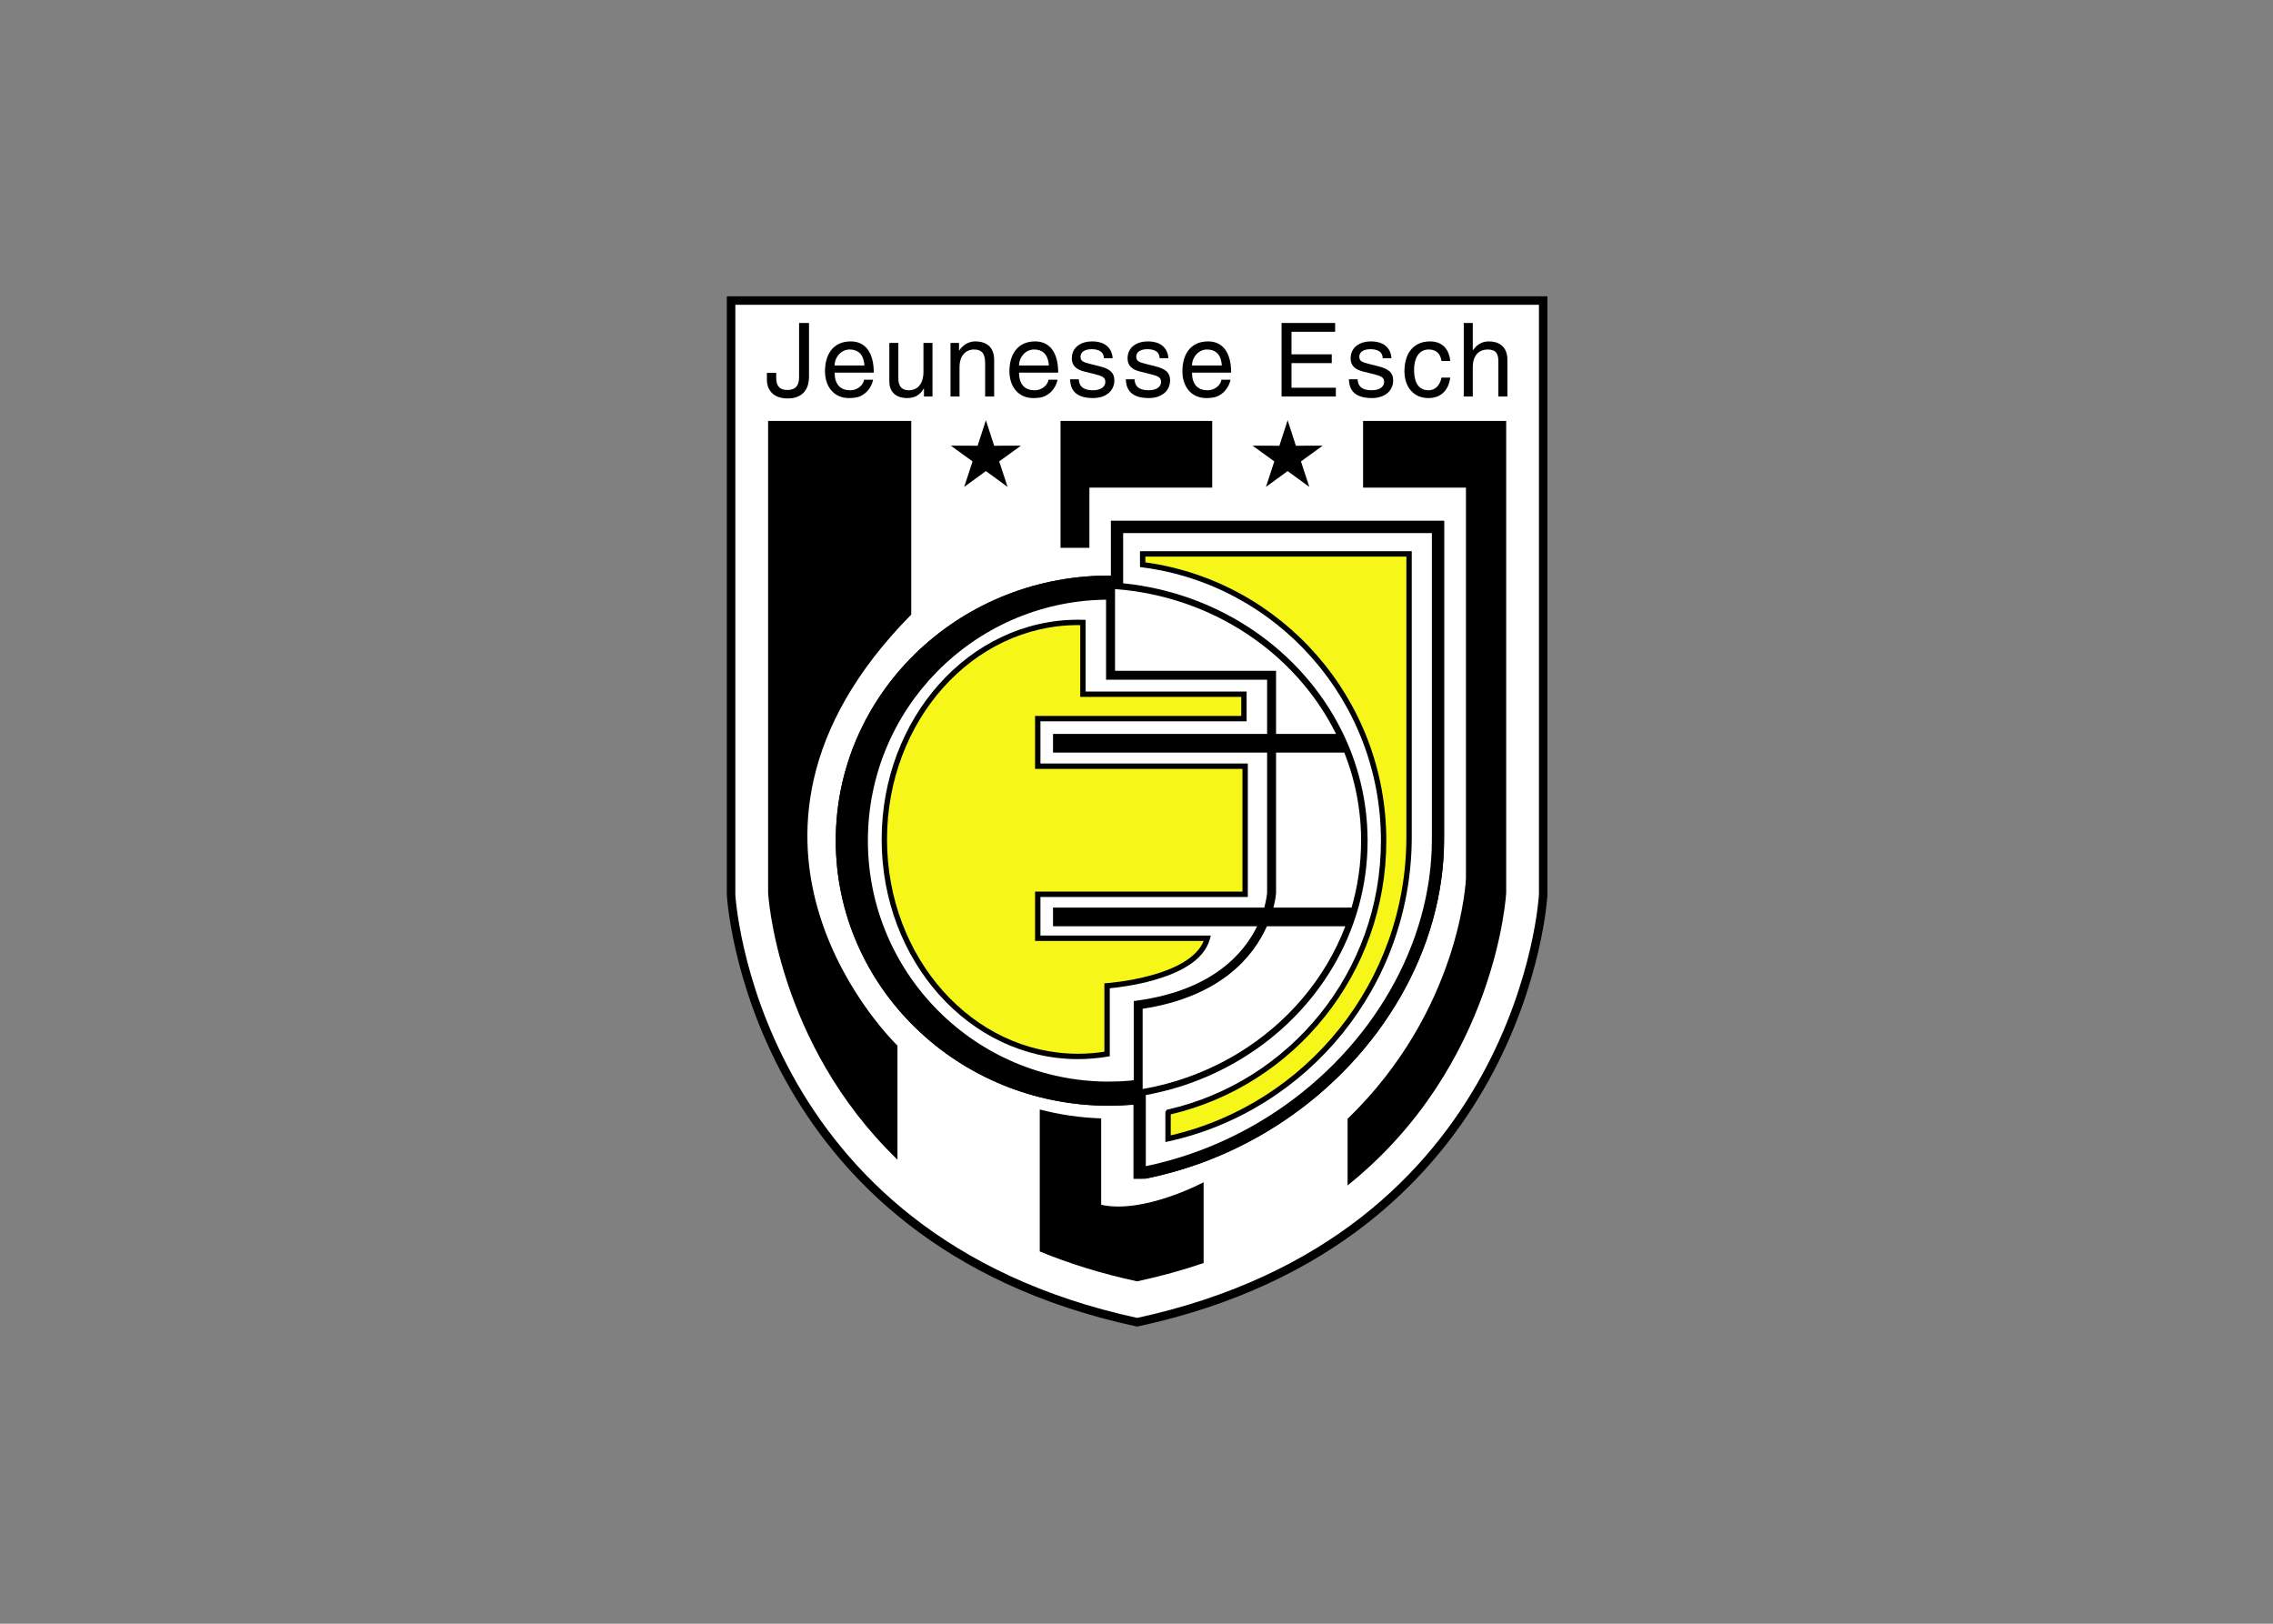
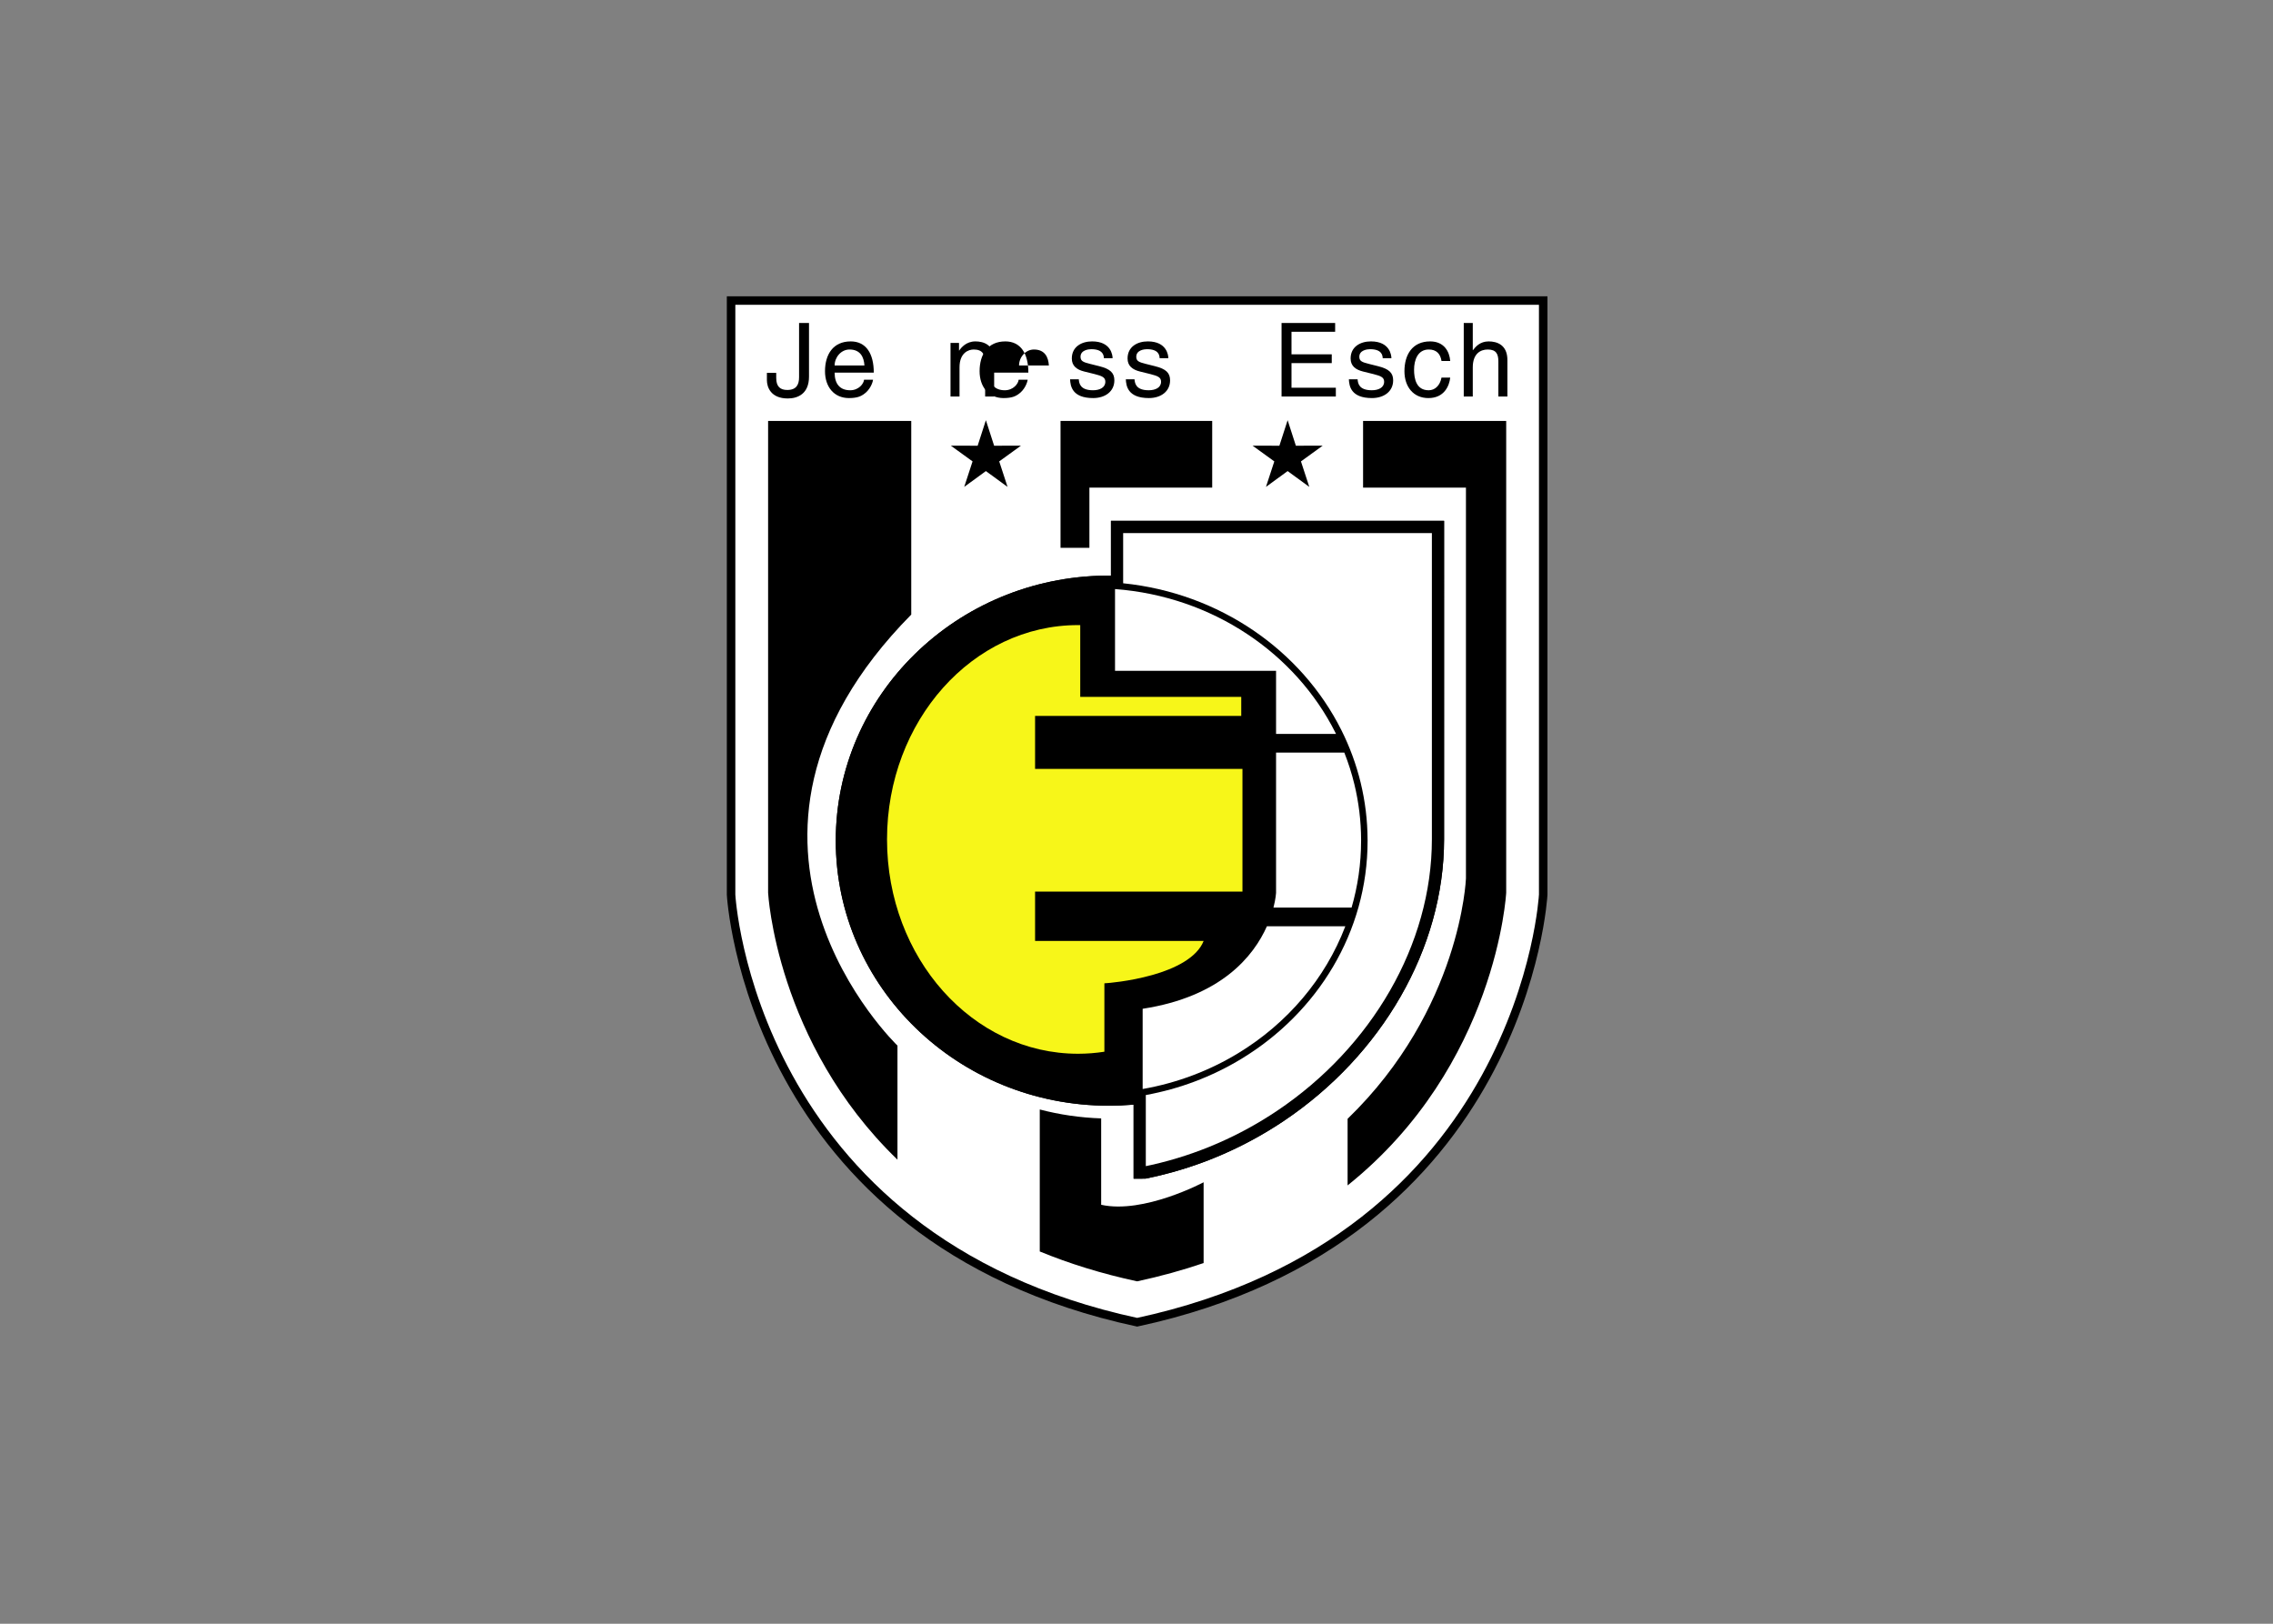
<svg xmlns="http://www.w3.org/2000/svg" clip-rule="evenodd" fill-rule="evenodd" viewBox="0 0 560 400">
  <rect x="0" y="0" width="560" height="400" fill="#808080" stroke="none" />
  <g fill-rule="nonzero" transform="matrix(.931 0 0 -.931 -99.772 477.928)">
    <path d="m0 0v-157.208s4.797-91.05 107.457-113.136c102.659 22.086 107.456 113.136 107.456 113.136v157.208z" fill="#fff" stroke="#000" stroke-width="2.25" transform="translate(300.633 433.824)" />
    <path d="m0 0v-1.358c0-2.328 1.112-3.169 2.931-3.169 2.435 0 3.115 1.461 3.115 3.358v14.373h2.628v-14.205c0-4.557-2.979-5.774-5.61-5.774-4.532 0-5.532 3.033-5.532 4.849v1.926z" transform="translate(312.578 414.69)" />
    <path d="m0 0c-.137 2.199-1.058 4.23-3.955 4.23-2.198 0-3.936-2.031-3.936-4.23zm2.276-3.765c-.077-.683-.731-2.688-2.521-3.881-.649-.433-1.569-.976-3.851-.976-3.983 0-6.342 3.01-6.342 7.105 0 4.393 2.115 7.89 6.805 7.89 4.091 0 6.102-3.253 6.102-8.269h-10.36c0-2.954 1.383-4.66 4.121-4.66 2.251 0 3.582 1.732 3.663 2.791z" transform="translate(335.924 416.639)" />
-     <path d="m0 0v2.06l-.052.053c-1.006-1.655-2.225-2.522-4.502-2.522-2.087 0-4.612 1.005-4.612 4.394v10.194h2.387v-9.408c0-2.332 1.195-3.114 2.743-3.114 3.009 0 3.899 2.655 3.899 4.716v7.806h2.388v-14.179z" transform="translate(351.676 408.427)" />
    <path d="m0 0h-2.383v8.731c0 2.466-.706 3.712-3.038 3.712-1.36 0-3.744-.867-3.744-4.717v-7.726h-2.384v14.179h2.251v-2.006h.055c.51.756 1.84 2.413 4.28 2.413 2.195 0 4.963-.896 4.963-4.936z" transform="translate(370.25 408.427)" />
-     <path d="m0 0c-.132 2.199-1.057 4.23-3.957 4.23-2.195 0-3.936-2.031-3.936-4.23zm2.281-3.765c-.085-.683-.736-2.688-2.525-3.881-.653-.433-1.57-.976-3.851-.976-3.983 0-6.345 3.01-6.345 7.105 0 4.393 2.118 7.89 6.808 7.89 4.091 0 6.097-3.253 6.097-8.269h-10.358c0-2.954 1.386-4.66 4.124-4.66 2.247 0 3.577 1.732 3.662 2.791z" transform="translate(384.73 416.639)" />
+     <path d="m0 0c-.132 2.199-1.057 4.23-3.957 4.23-2.195 0-3.936-2.031-3.936-4.23m2.281-3.765c-.085-.683-.736-2.688-2.525-3.881-.653-.433-1.57-.976-3.851-.976-3.983 0-6.345 3.01-6.345 7.105 0 4.393 2.118 7.89 6.808 7.89 4.091 0 6.097-3.253 6.097-8.269h-10.358c0-2.954 1.386-4.66 4.124-4.66 2.247 0 3.577 1.732 3.662 2.791z" transform="translate(384.73 416.639)" />
    <path d="m0 0c-.029.895-.351 2.388-3.363 2.388-.732 0-2.821-.244-2.821-2.004 0-1.169.733-1.438 2.577-1.9l2.384-.597c2.956-.732 3.991-1.816 3.991-3.741 0-2.93-2.416-4.693-5.618-4.693-5.61 0-6.02 3.254-6.098 4.964h2.303c.078-1.113.407-2.898 3.77-2.898 1.707 0 3.256.671 3.256 2.248 0 1.139-.791 1.518-2.824 2.03l-2.765.682c-1.981.487-3.281 1.488-3.281 3.442 0 3.115 2.58 4.527 5.37 4.527 5.07 0 5.421-3.741 5.421-4.448z" transform="translate(399.292 418.565)" />
    <path d="m0 0c-.029.895-.352 2.388-3.362 2.388-.734 0-2.821-.244-2.821-2.004 0-1.169.732-1.438 2.576-1.9l2.383-.597c2.961-.732 3.988-1.816 3.988-3.741 0-2.93-2.41-4.693-5.61-4.693-5.613 0-6.017 3.254-6.102 4.964h2.302c.086-1.113.407-2.898 3.77-2.898 1.712 0 3.256.671 3.256 2.248 0 1.139-.787 1.518-2.823 2.03l-2.765.682c-1.977.487-3.277 1.488-3.277 3.442 0 3.115 2.572 4.527 5.366 4.527 5.07 0 5.425-3.741 5.425-4.448z" transform="translate(414.041 418.565)" />
-     <path d="m0 0c-.133 2.199-1.053 4.23-3.955 4.23-2.199 0-3.932-2.031-3.932-4.23zm2.28-3.765c-.081-.683-.731-2.688-2.524-3.881-.647-.433-1.57-.976-3.85-.976-3.985 0-6.34 3.01-6.34 7.105 0 4.393 2.111 7.89 6.801 7.89 4.096 0 6.105-3.253 6.105-8.269h-10.359c0-2.954 1.379-4.66 4.121-4.66 2.255 0 3.58 1.732 3.662 2.791z" transform="translate(430.498 416.639)" />
    <path d="m0 0h-14.365v19.467h14.18v-2.329h-11.549v-5.97h10.652v-2.332h-10.652v-6.508h11.734z" transform="translate(460.67 408.427)" />
    <path d="m0 0c-.033.895-.355 2.388-3.363 2.388-.733 0-2.827-.244-2.827-2.004 0-1.169.731-1.438 2.583-1.9l2.379-.597c2.957-.732 3.992-1.816 3.992-3.741 0-2.93-2.413-4.693-5.614-4.693-5.619 0-6.021 3.254-6.105 4.964h2.312c.075-1.113.404-2.898 3.768-2.898 1.706 0 3.251.671 3.251 2.248 0 1.139-.79 1.518-2.823 2.03l-2.768.682c-1.974.487-3.278 1.488-3.278 3.442 0 3.115 2.582 4.527 5.373 4.527 5.066 0 5.422-3.741 5.422-4.448z" transform="translate(473.074 418.565)" />
    <path d="m0 0c-.186 2.468-1.601 5.179-5.314 5.179-4.691 0-6.801-3.497-6.801-7.89 0-4.095 2.353-7.105 6.338-7.105 4.154 0 5.533 3.174 5.777 5.424h-2.307c-.403-2.17-1.788-3.358-3.384-3.358-3.283 0-3.877 3.008-3.877 5.447 0 2.52.95 5.339 3.898 5.339 2.011 0 3.072-1.137 3.363-3.036z" transform="translate(490.939 417.834)" />
    <path d="m0 0h-2.389v9.272c0 1.925-.535 3.171-2.815 3.171-1.952 0-3.959-1.136-3.959-4.717v-7.726h-2.388v19.467h2.388v-7.185h.06c.673.892 1.865 2.304 4.143 2.304 2.194 0 4.96-.896 4.96-4.936z" transform="translate(506.07 408.427)" />
    <path d="m0 0v-14.47h-1.291v-.014c-39.571-.379-71.531-31.631-71.531-70.127 0-38.732 32.355-70.136 72.261-70.136 2.039 0 4.061.086 6.061.245l.495.027v-19.592h1.614l1.601.031c.635.127 1.416.297 2.312.498 6.249 1.408 12.274 3.398 18.005 5.89 5.732 2.491 11.178 5.487 16.269 8.904 25.78 17.304 42.36 45.507 42.36 74.495l.002 84.249z" transform="translate(401.157 375.526)" />
    <path d="m0 0v-14.47h-1.291v-.014c-39.571-.379-71.531-31.631-71.531-70.127 0-38.732 32.355-70.136 72.261-70.136 2.039 0 4.061.086 6.061.245l.495.027v-19.592h1.614l1.601.031c.635.127 1.416.297 2.312.498 6.249 1.408 12.274 3.398 18.005 5.89 5.732 2.491 11.178 5.487 16.269 8.904 25.78 17.304 42.36 45.507 42.36 74.495l.002 84.249z" transform="translate(401.157 375.526)" />
    <g fill="#fff">
      <path d="m0 0v21.229c20.819 3.205 29.378 13.964 32.884 21.834h20.75c-5.307-13.911-15.362-25.682-28.326-33.569-3.805-2.314-7.863-4.297-12.123-5.898-4.207-1.582-8.62-2.795-13.185-3.596" transform="translate(409.546 225.193)" />
      <path d="m0 0h-20.673c.604 2.344.685 3.852.686 3.869v37.131h18.066c1.07-2.708 1.963-5.497 2.655-8.355 1.151-4.743 1.767-9.676 1.785-14.737h-.004v-.227c0-6.122-.88-12.049-2.515-17.681" transform="translate(464.837 273.204)" />
      <path d="m0 0v16.7h-42.615v21.632c25.838-1.954 47.767-16.969 58.345-38.047.048-.094.091-.19.139-.285z" transform="translate(444.85 319.151)" />
-       <path d="m0 0c-1.905-.175-3.83-.262-5.776-.262-35.218 0-63.76 28.546-63.76 63.76 0 34.755 27.811 63.018 62.389 63.744l.641.011v-19.998l.002-1.18 1.183.001h41.43v-14.342h-56.657v-4.946h56.657v-37.037c-.018-.27-.143-1.772-.753-3.963h-55.904v-4.949h54.018c-3.571-7.305-11.933-16.854-31.472-19.623l-1.182-.16v-20.918z" transform="translate(406.372 227.416)" />
      <path d="m0 0c0-27.903-16.01-55.098-40.926-71.821-4.933-3.312-10.21-6.215-15.762-8.628-5.548-2.412-11.38-4.338-17.425-5.701-.457-.104-.985-.215-1.592-.34v18.812c4.474.819 8.809 2.022 12.954 3.582 4.361 1.64 8.516 3.67 12.413 6.04 20.052 12.198 33.326 33.465 33.326 57.664v.228h-.004c-.018 5.203-.65 10.272-1.832 15.139-1.179 4.867-2.911 9.539-5.125 13.951-10.562 21.048-32.156 36.199-57.727 38.812v13.283h81.7z" transform="translate(486.086 291.277)" />
    </g>
    <path d="m0 0c-9.395 10.525-15.192 25.049-15.192 41.074 0 16.029 5.797 30.553 15.192 41.079 9.391 10.524 22.399 17.057 36.771 17.056.447 0 .88-.009 1.31-.017l.698-.013v-18.969h42.607v-7.878h-54.558v-11.169h54.88v-35.315h-54.88v-10.207h44.161v-.711.711h.923l-.236-.892c-1.634-5.965-8.525-9.097-14.847-10.91-5.103-1.444-9.939-1.989-11.66-2.15v-17.99l-.592-.099c-2.546-.428-5.151-.657-7.806-.657-14.372-.001-27.38 6.533-36.771 17.057" transform="translate(355.671 250.158)" />
    <path d="m0 0c-9.156-10.258-14.832-24.447-14.832-40.132 0-15.682 5.676-29.87 14.832-40.127 9.16-10.26 21.778-16.582 35.712-16.583 2.368 0 4.694.186 6.977.54v18.102l.662.045c.004.001 1.446.099 3.686.419 2.237.319 5.253.859 8.345 1.735 5.839 1.63 11.819 4.521 13.575 9.015h-44.609v13.048h54.879v32.474h-54.879v14.009h54.558v5.037h-42.608v18.995c-.196.003-.39.005-.586.005-13.934-.001-26.552-6.323-35.712-16.582" fill="#f7f619" transform="translate(356.73 331.364)" />
-     <path d="m0 0 .376.574.278.063c32.287 7.363 56.395 36.408 56.393 71.129.002 37.09-27.524 67.718-63.141 72.324l.092.704.711.003-.711-.003-.092-.704-.617.081-.012 4.189h71.924v-75.561c0-39.449-27.445-72.436-64.338-80.586l-.863-.191z" transform="translate(415.558 219.132)" />
-     <path d="m0 0c35.812 8.326 62.362 40.533 62.361 79.002v74.141h-69.08l.006-1.523c36.024-4.972 63.76-36.057 63.762-73.651-.002-35.231-24.348-64.734-57.049-72.41z" fill="#f7f619" transform="translate(416.978 212.929)" />
    <path d="m0 0v-124.846s2.088-39.575 34.233-70.627v30.182s-55.996 53.629 3.647 114.052v51.239z" transform="translate(310.431 401.97)" />
    <path d="m467.877 401.97v-17.646h27.223v-103.418s-1.287-34.54-31.319-63.597v-17.622c39.557 31.715 41.969 77.436 41.969 77.436v124.847z" />
    <path d="m0 0v22.857c-5.603.186-11.043.995-16.25 2.36v-37.571c7.731-3.18 16.291-5.867 25.77-7.906 6.255 1.346 12.107 2.975 17.589 4.842v21.374s-15.872-8.462-27.109-5.956" transform="translate(398.57 194.562)" />
    <path d="m0 0v-17.645h-32.496v-15.93h-7.639v33.575z" transform="translate(427.951 401.97)" />
    <path d="m0 0-2.181-6.752-7.095.014 5.75-4.162-2.207-6.745 5.733 4.182 5.733-4.182-2.208 6.745 5.752 4.162-7.098-.014z" transform="translate(447.913 402.162)" />
    <path d="m0 0-2.18-6.752-7.096.014 5.749-4.162-2.206-6.745 5.733 4.182 5.733-4.182-2.206 6.745 5.751 4.162-7.099-.014z" transform="translate(368.062 402.162)" />
  </g>
</svg>